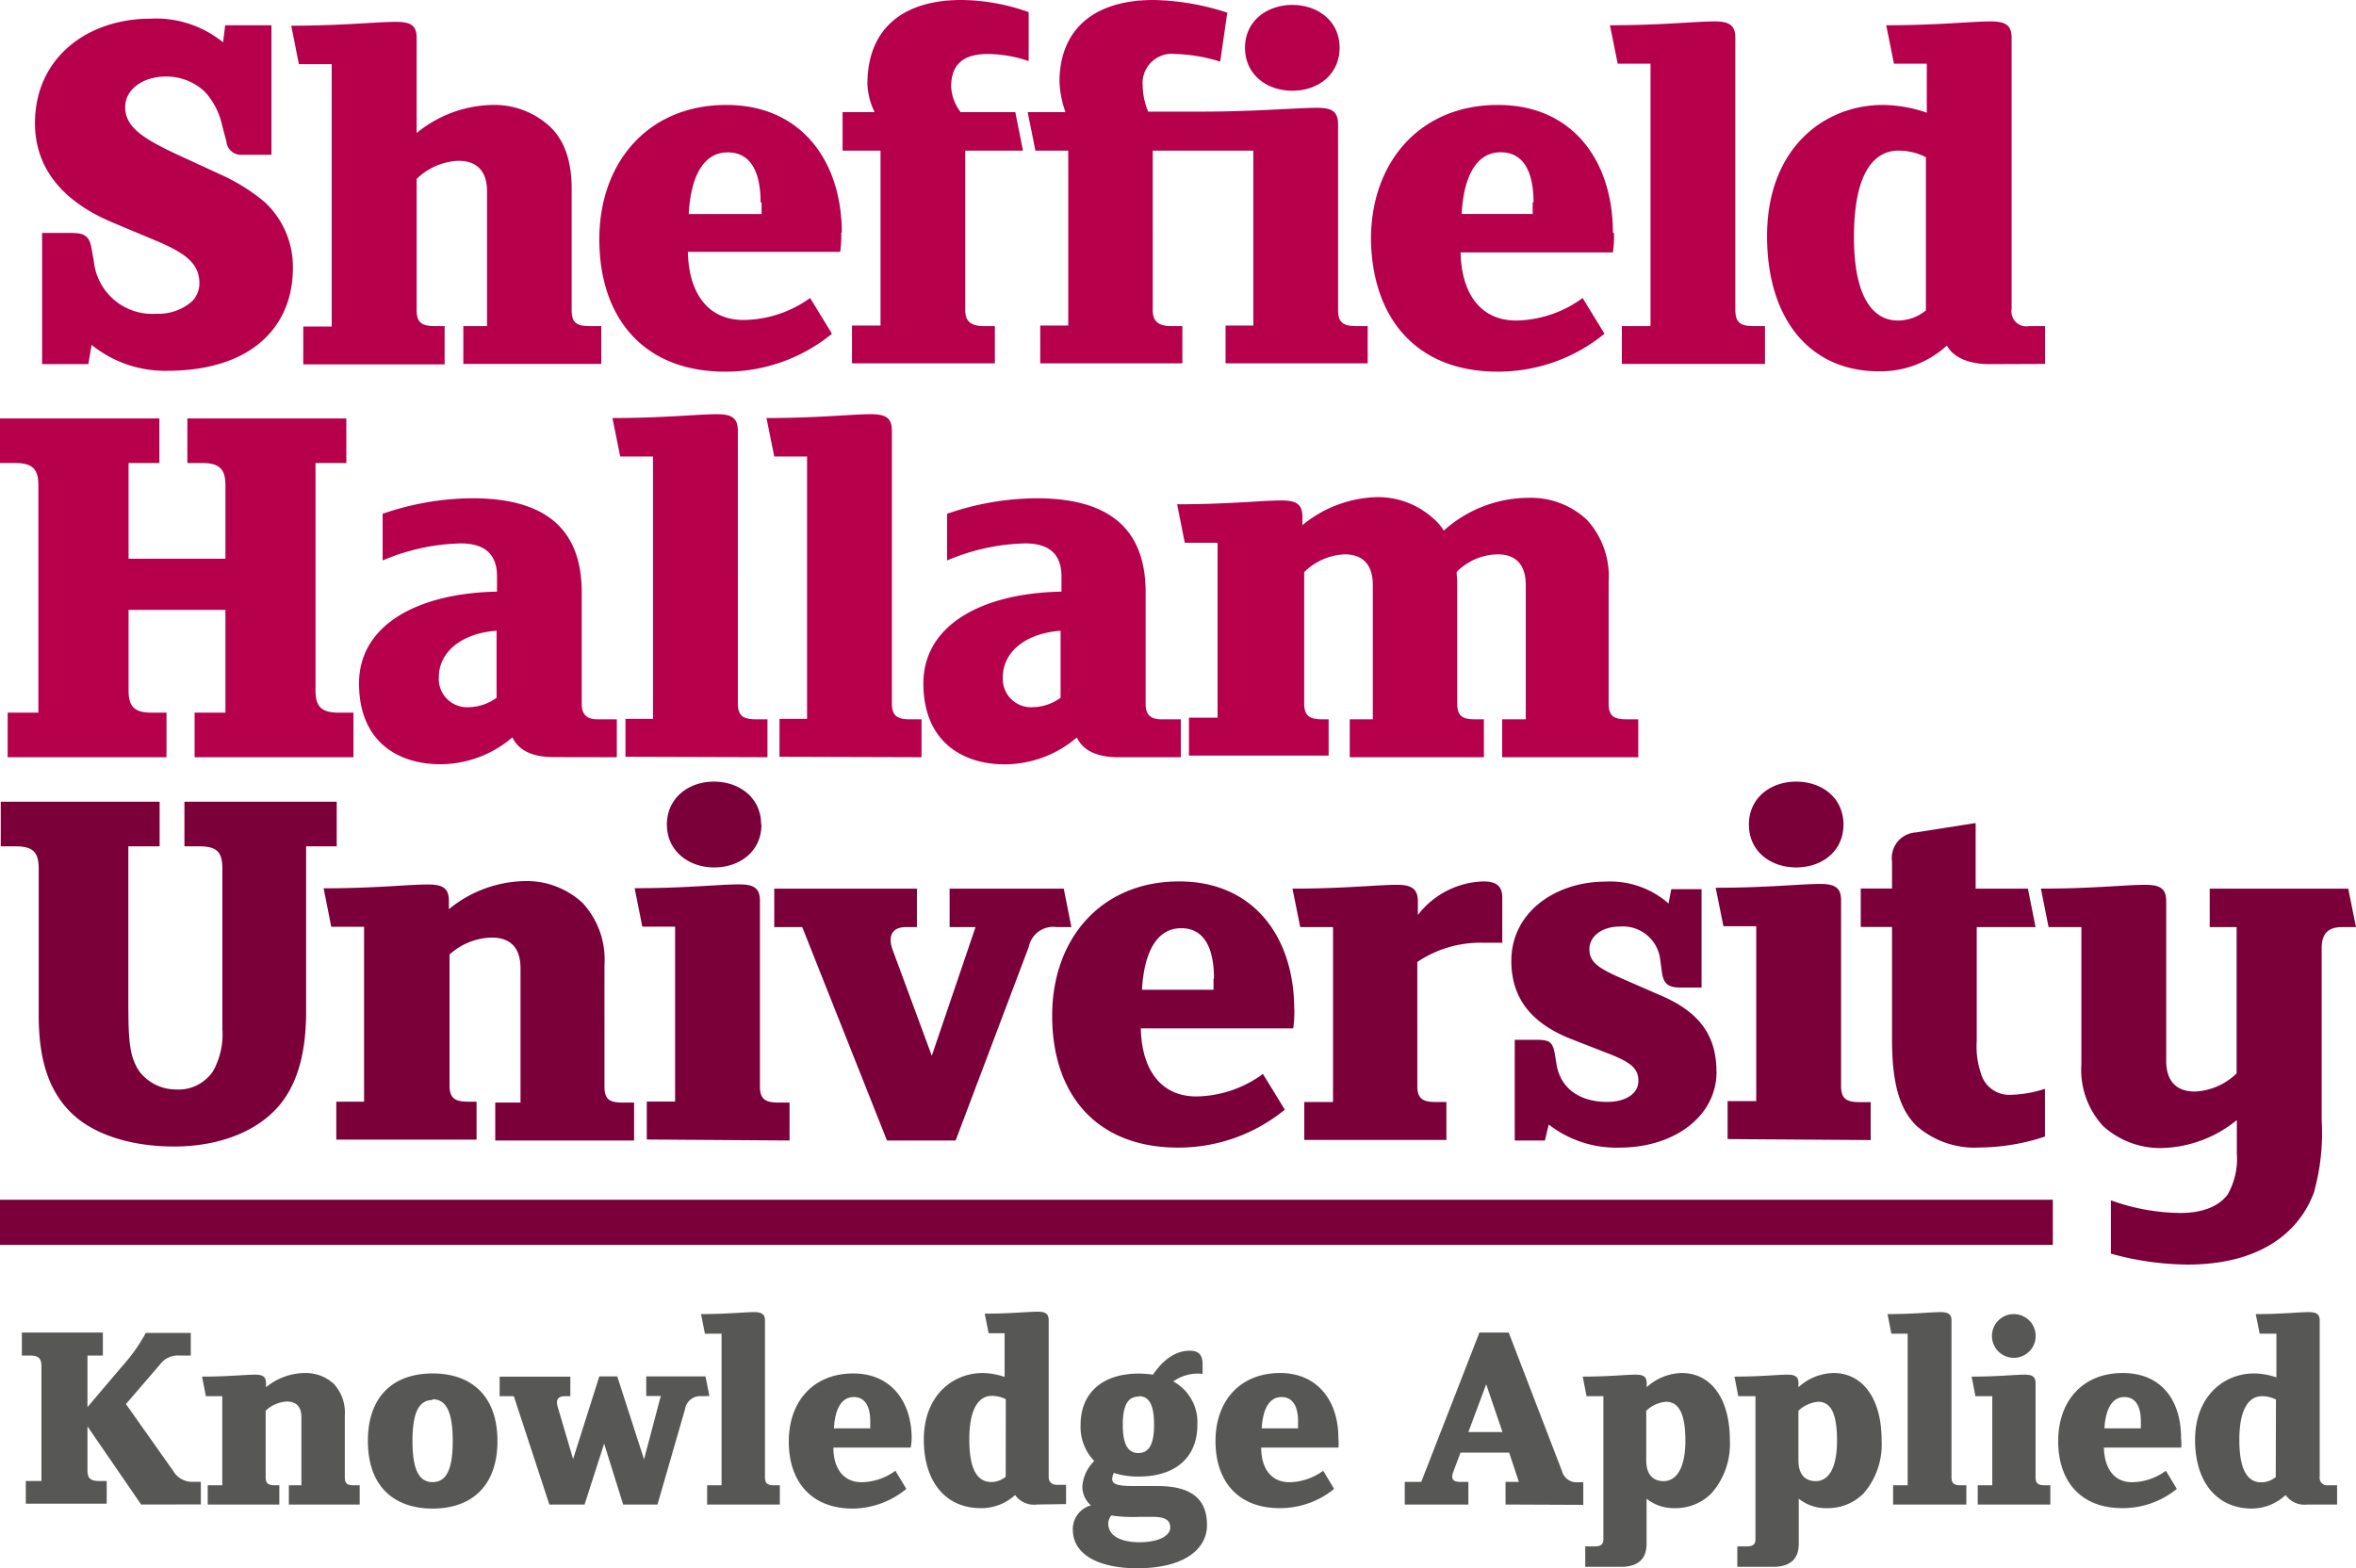
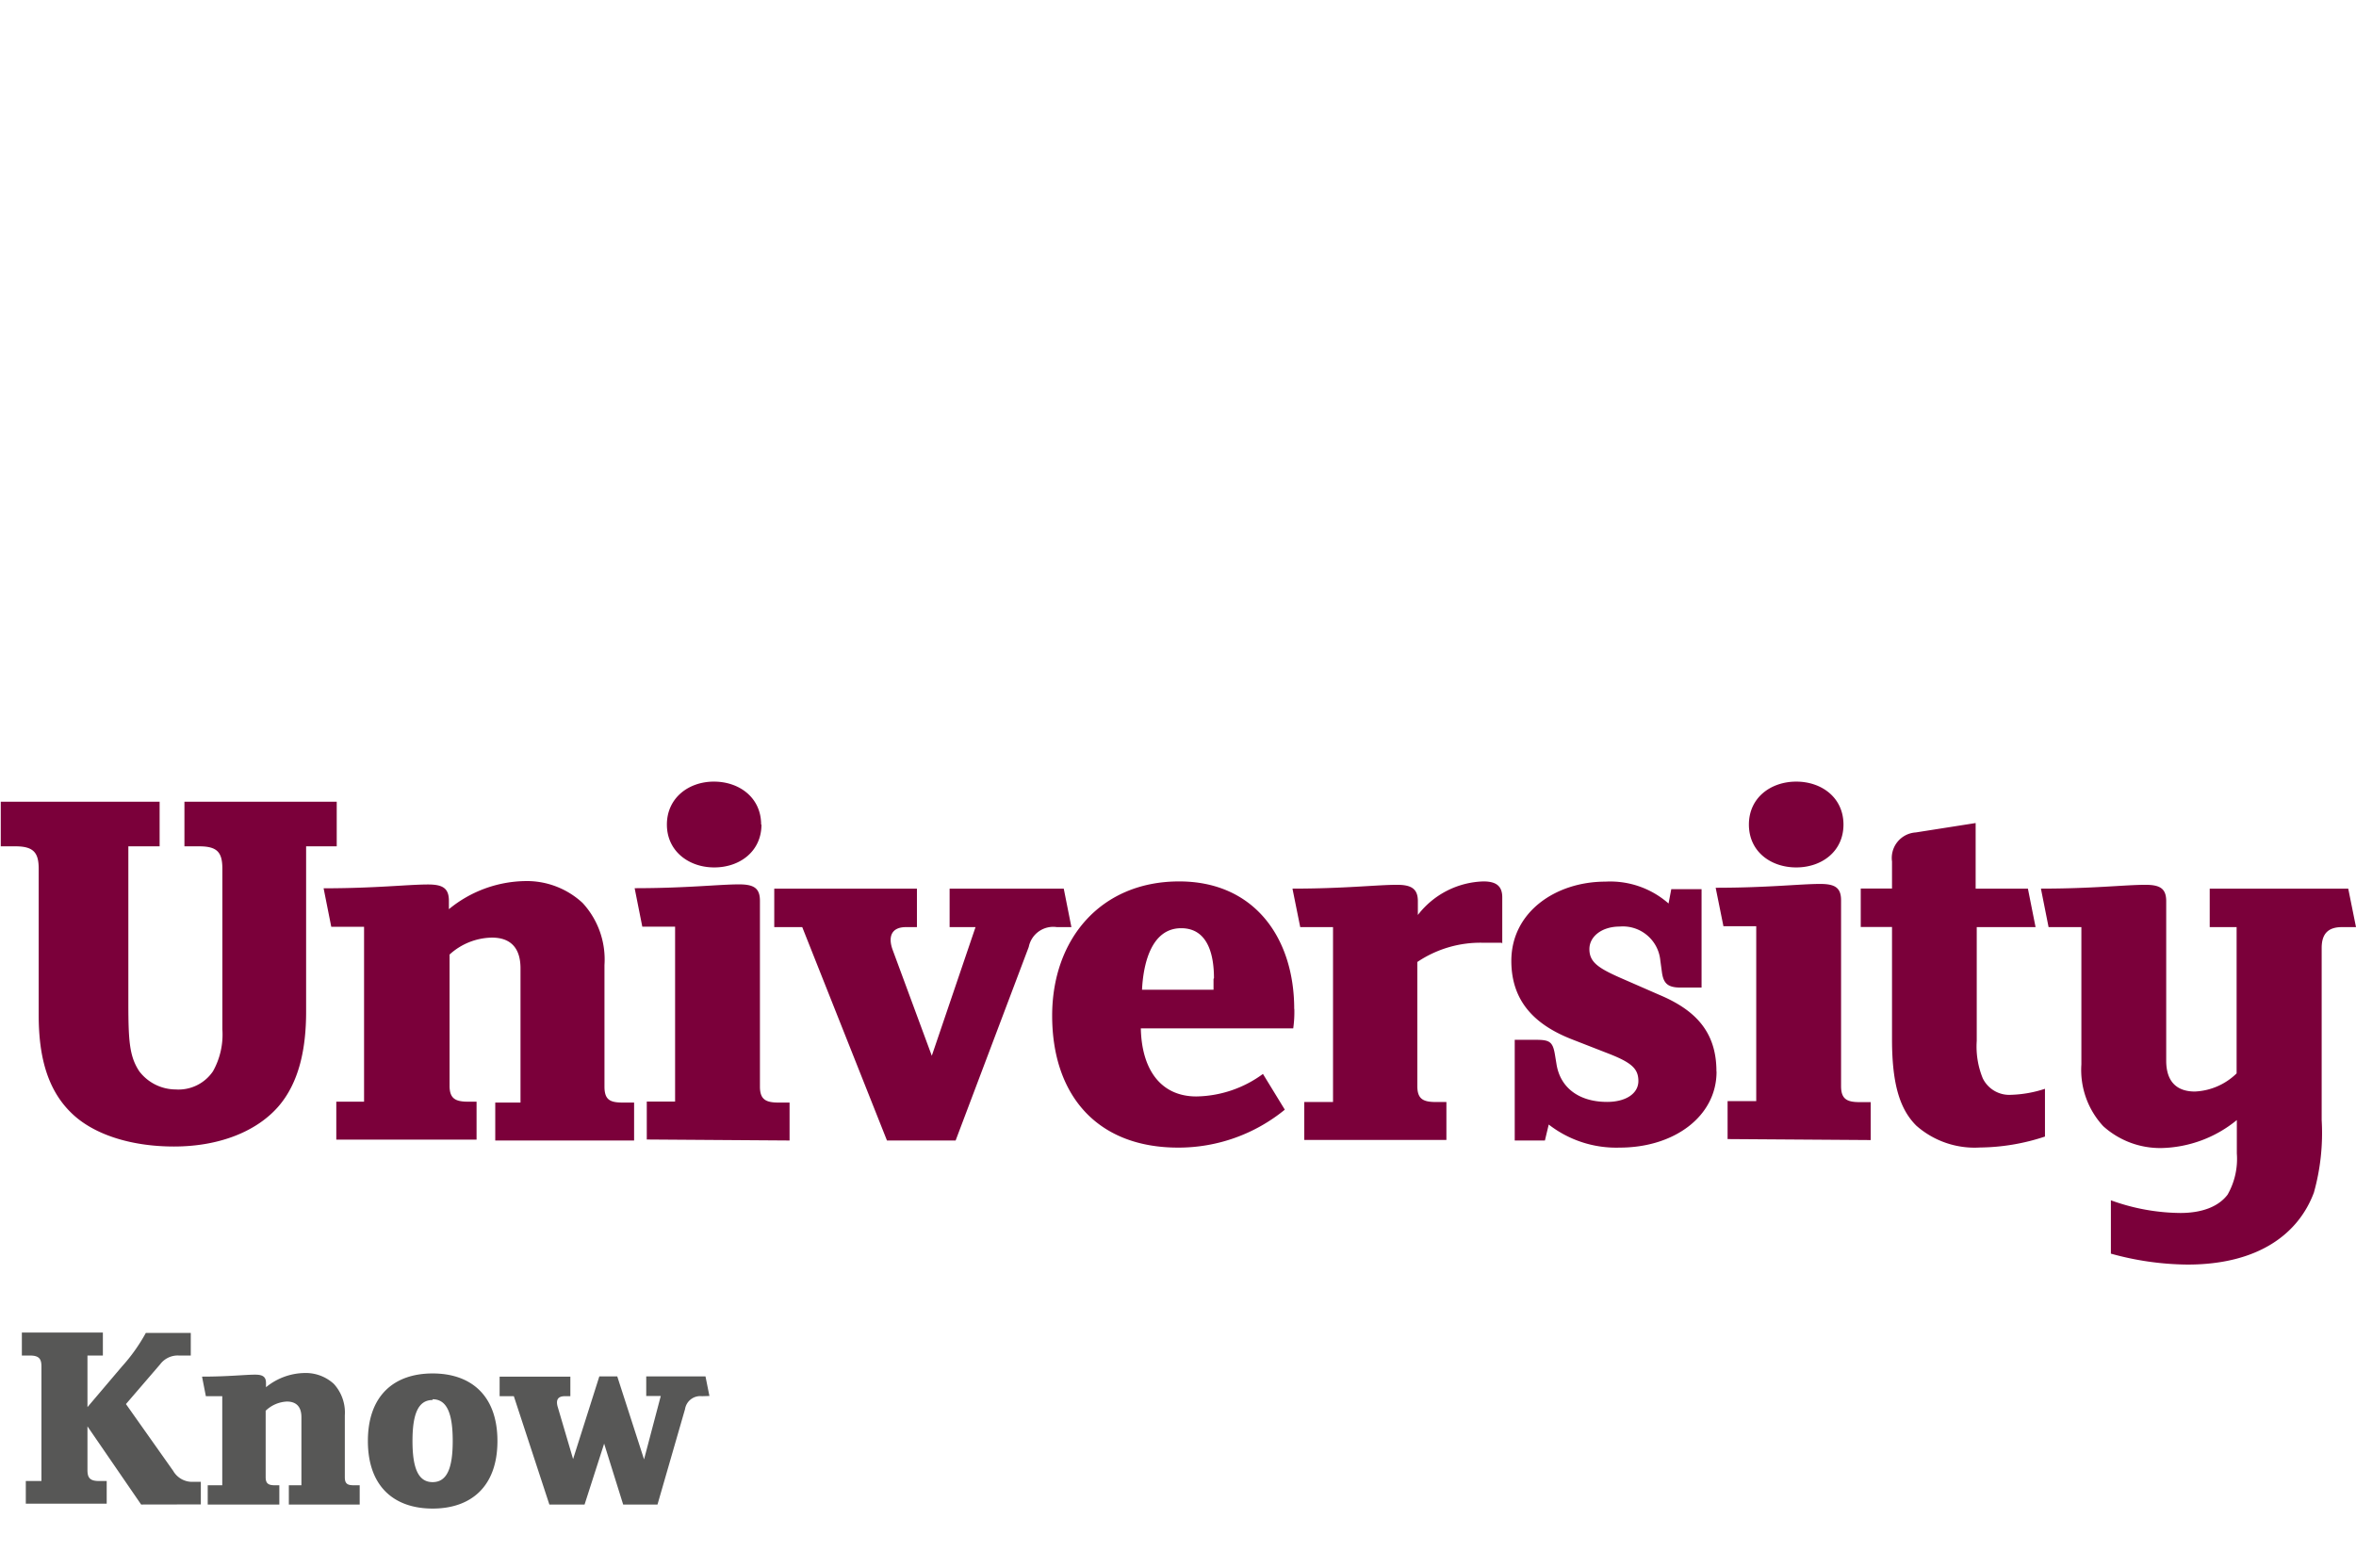
<svg xmlns="http://www.w3.org/2000/svg" viewBox="0 0 215.5 143.46">
  <g>
-     <path fill="#b6004c" d="M32.33 69.27v-4.08h-1.41c-1.65 0-2.06-.7-2.06-2.06V42.36h2.82v-4.08H17.14v4.08h1.41c1.66 0 2.07.7 2.07 2.06v6.69h-8.86v-8.75h2.82v-4.08H0v4.08h1.45c1.66 0 2.06.7 2.06 2.06v20.77H.7v4.08h14.53v-4.08h-1.41c-1.66 0-2.06-.7-2.06-2.06v-7.34h8.86v9.4H17.8v4.08Zm24.09 0V65.8h-1.76c-.95 0-1.45-.4-1.45-1.41V54.18c0-6.44-4.13-8.6-10-8.6A25.44 25.44 0 0 0 35 47v4.27a19.22 19.22 0 0 1 7.14-1.56c2.11 0 3.32.91 3.32 3v1.41c-7.39.15-12.62 3.12-12.62 8.4s3.52 7.39 7.44 7.39a10.16 10.16 0 0 0 6.59-2.46c.6 1.31 2.06 1.81 3.77 1.81Zm-11-5.44a4.42 4.42 0 0 1-2.51.86 2.59 2.59 0 0 1-2.77-2.76c0-2.22 2-4 5.28-4.23v6.13Zm24.78 5.44V65.8h-1c-1.16 0-1.71-.25-1.71-1.46V39.4c0-1.16-.55-1.51-1.91-1.51-1.81 0-4.83.35-9.56.35l.71 3.52h3v24h-2.52v3.47Zm14.09 0V65.8h-1c-1.16 0-1.71-.25-1.71-1.46V39.4c0-1.16-.55-1.51-1.91-1.51-1.81 0-4.83.35-9.56.35l.71 3.52h3v24H71.3v3.47Zm23.72 0V65.8h-1.76c-1 0-1.46-.4-1.46-1.41V54.18c0-6.44-4.12-8.6-10-8.6A25.43 25.43 0 0 0 86.63 47v4.27a19.18 19.18 0 0 1 7.14-1.56c2.11 0 3.32.91 3.32 3v1.41c-7.4.15-12.63 3.12-12.63 8.4s3.54 7.4 7.44 7.4a10.19 10.19 0 0 0 6.6-2.46c.6 1.31 2.06 1.81 3.77 1.81Zm-11-5.44a4.43 4.43 0 0 1-2.52.86 2.58 2.58 0 0 1-2.76-2.76c0-2.22 2-4 5.28-4.23v6.13Zm52.84 5.44V65.8h-1c-1.16 0-1.71-.21-1.71-1.46V53.22a7.64 7.64 0 0 0-2-5.68 7.49 7.49 0 0 0-5.33-2 11.65 11.65 0 0 0-7.75 3 4.4 4.4 0 0 0-.9-1.06 7.52 7.52 0 0 0-5.34-2 11.15 11.15 0 0 0-6.69 2.56v-.75c0-1.16-.55-1.51-1.91-1.51-1.81 0-4.83.35-9.55.35l.7 3.52h3v16h-2.62v3.47h12.78V65.8H121c-1.15 0-1.71-.25-1.71-1.46v-12a5.59 5.59 0 0 1 3.71-1.63c1.61 0 2.57.9 2.57 2.81V65.8h-2.11v3.47h12.27V65.8H135c-1.16 0-1.71-.21-1.71-1.46V53.22c0-.3-.05-.6-.05-.9a5.38 5.38 0 0 1 3.76-1.61c1.61 0 2.56.9 2.56 2.81V65.8h-2.16v3.47ZM26.79 24.5a8.09 8.09 0 0 0-2.56-6 17.59 17.59 0 0 0-4.13-2.57l-3.82-1.76c-3.12-1.46-4.83-2.51-4.83-4.37 0-1.65 1.66-2.8 3.72-2.8a5.1 5.1 0 0 1 3.57 1.4 6.55 6.55 0 0 1 1.56 3l.41 1.55a1.34 1.34 0 0 0 1.45 1.21h2.67V2.31H20.6l-.2 1.56a9.7 9.7 0 0 0-6.64-2.16C8 1.71 3.2 5.28 3.2 11.27c0 3.92 2.31 7.09 7.14 9.1l3.72 1.56c2.92 1.21 4.18 2.16 4.18 4a2.36 2.36 0 0 1-.65 1.61 4.62 4.62 0 0 1-3.27 1.16 5.37 5.37 0 0 1-5.74-4.83l-.2-1.1c-.2-1.21-.65-1.46-1.91-1.46H3.85v12h4.23l.3-1.76a10.68 10.68 0 0 0 6.89 2.37c7.7 0 11.52-4 11.52-9.4ZM55 33.29v-3.46h-1c-1.16 0-1.71-.21-1.71-1.46V17.25c0-2.57-.7-4.47-2-5.68A7.5 7.5 0 0 0 45 9.6a11.22 11.22 0 0 0-6.89 2.57v-8.7c0-1.16-.55-1.47-1.91-1.47-1.81 0-4.83.35-9.56.35l.7 3.52h3v24h-2.6v3.46h12.93v-3.5h-.85c-1.16 0-1.71-.25-1.71-1.46v-12a5.8 5.8 0 0 1 3.82-1.66c1.61 0 2.62.85 2.62 2.81v12.31h-2.17v3.46Zm22-12c0-6.5-3.67-11.69-10.56-11.69-7.19 0-11.62 5.29-11.62 12.28C54.82 29.12 58.9 34 66.34 34a15.38 15.38 0 0 0 9.76-3.47l-2-3.27a10.57 10.57 0 0 1-6.1 2.01c-3.22 0-5-2.41-5.08-6.23h13.93a10.45 10.45 0 0 0 .1-1.76Zm-7.34-2.77v1.06H63c.1-2.17.75-5.64 3.57-5.64 2.62 0 3 2.77 3 4.58ZM87 7.94c0-2.31 1.41-3 3.37-3a11.59 11.59 0 0 1 3.72.65V1.11A18.67 18.67 0 0 0 87.94 0c-5.28 0-8.6 2.56-8.6 7.7a6.49 6.49 0 0 0 .66 2.56h-2.93v3.52h3.47v16h-2.61v3.46H91v-3.41h-1c-1.16 0-1.71-.41-1.71-1.46V13.78h5.28l-.7-3.52h-5A4.19 4.19 0 0 1 87 7.94Zm35.53-3.57c0-2.46-2-3.92-4.32-3.92s-4.33 1.46-4.33 3.92 2 3.93 4.33 3.93 4.32-1.46 4.32-3.93Zm-18 3.57a2.68 2.68 0 0 1 3-3 14.81 14.81 0 0 1 4.08.7l.65-4.48A22.92 22.92 0 0 0 105.51 0c-5.63 0-8.6 2.86-8.6 7.49a9.33 9.33 0 0 0 .55 2.77H94l.71 3.52h3v16h-2.56v3.46h13v-3.41h-1c-1.16 0-1.71-.41-1.71-1.46V13.78h9.2v16h-2.54v3.46h13v-3.41h-1c-1.15 0-1.71-.25-1.71-1.46v-17c0-1.16-.55-1.51-1.91-1.51-1.81 0-5.78.35-10.46.35h-5a6.54 6.54 0 0 1-.5-2.32Zm43 13.34c0-6.49-3.62-11.68-10.51-11.68-7.19 0-11.62 5.29-11.62 12.28.1 7.24 4.17 12.12 11.6 12.12a15.4 15.4 0 0 0 9.76-3.47l-2-3.27a10.52 10.52 0 0 1-6.08 2.06c-3.22 0-5-2.41-5.08-6.23h13.93a10.45 10.45 0 0 0 .1-1.76Zm-7.34-2.77v1.06h-6.49c.1-2.17.75-5.64 3.57-5.64 2.61 0 3 2.77 3 4.58Zm21.25 14.78v-3.46h-1c-1.15 0-1.71-.25-1.71-1.46V3.47c0-1.16-.55-1.51-1.91-1.51-1.81 0-4.83.35-9.56.35l.71 3.52h3v24h-2.62v3.46Zm25.62 0v-3.46h-1.46a1.36 1.36 0 0 1-1.6-1.56V3.47c0-1.16-.55-1.51-1.91-1.51-1.81 0-4.83.35-9.56.35l.71 3.52h3v4.48a12.57 12.57 0 0 0-4-.71c-5.43 0-10.61 4-10.61 12 0 7.54 3.87 12.37 10.26 12.37a9 9 0 0 0 6.19-2.36c.65 1.2 2.21 1.7 3.87 1.7Zm-10.87-4.92a4.07 4.07 0 0 1-2.61.95c-2 0-4-1.71-4-7.64 0-6.24 2.06-7.9 4.07-7.9a5.52 5.52 0 0 1 2.51.6v14Z" />
    <path fill="#7b003a" d="M30.8 77.42v-4.08H16.87v4.08h1.35c1.66 0 2.12.55 2.12 2.06v14.68a6.88 6.88 0 0 1-.86 3.84 3.81 3.81 0 0 1-3.42 1.66A4.21 4.21 0 0 1 12.74 98c-.9-1.36-1-2.77-1-6.29V77.42h2.86v-4.08H.07v4.08h1.35c1.67 0 2.12.6 2.12 2.06v13.38c0 3.82.8 7.09 3.37 9.3 2.06 1.76 5.33 2.72 9 2.72 4.28 0 7.65-1.46 9.56-3.67S28 95.88 28 92.56V77.42ZM58 104.33v-3.47h-1c-1.16 0-1.71-.21-1.71-1.46V88.28a7.63 7.63 0 0 0-2-5.68 7.5 7.5 0 0 0-5.33-2 11.24 11.24 0 0 0-6.9 2.57v-.76c0-1.15-.55-1.5-1.91-1.5-1.81 0-4.82.35-9.55.35l.7 3.52h3v16h-2.54v3.47h12.83v-3.47h-.76c-1.15 0-1.71-.26-1.71-1.46v-12A5.88 5.88 0 0 1 45 85.77c1.61 0 2.61.85 2.61 2.81v12.28H45.3v3.47Zm14.22 0v-3.47h-1c-1.15 0-1.71-.26-1.71-1.46v-17c0-1.15-.55-1.5-1.91-1.5-1.81 0-4.83.35-9.55.35l.7 3.52h3v16h-2.59v3.47ZM98 84.81l-.7-3.52H86.86v3.52h2.37l-4 11.77-3.57-9.66c-.45-1.2-.15-2.11 1.21-2.11h1v-3.52H70.82v3.52h2.56l7.75 19.52h6.28l6.69-17.71a2.28 2.28 0 0 1 2.57-1.81Zm20.38 7.49c0-6.48-3.63-11.67-10.52-11.67-7.19 0-11.62 5.29-11.62 12.28 0 7.24 4.08 12.07 11.52 12.07a15.36 15.36 0 0 0 9.76-3.47l-2-3.27a10.53 10.53 0 0 1-6.09 2.06c-3.22 0-5-2.41-5.08-6.23h13.94a10.51 10.51 0 0 0 .1-1.77ZM111 89.54v1h-6.54c.1-2.16.76-5.63 3.58-5.63 2.61 0 3 2.77 3 4.58Zm26.41-3.22v-4.23c0-1-.51-1.46-1.72-1.46a7.85 7.85 0 0 0-6 3.07v-1.26c0-1.15-.61-1.5-1.91-1.5-1.81 0-4.83.35-9.56.35l.71 3.52h3v16h-2.63v3.47h13v-3.47h-.95c-1.16 0-1.71-.26-1.71-1.46V88a10.33 10.33 0 0 1 6-1.76h1.72ZM157 98c0-3.67-2-5.64-5.24-7l-3.57-1.56c-2.06-.91-2.81-1.46-2.81-2.62s1.15-2.06 2.76-2.06a3.44 3.44 0 0 1 3.73 3.12l.15 1.1c.15 1 .55 1.36 1.71 1.36h1.91v-9h-2.77l-.25 1.31a8.07 8.07 0 0 0-5.78-2c-4.53 0-8.6 2.77-8.6 7.25 0 3.87 2.36 5.94 5.58 7.19l3.18 1.24c2.21.85 2.86 1.41 2.86 2.56s-1.15 1.91-2.86 1.91c-2.52 0-4.28-1.25-4.63-3.46l-.15-.91c-.2-1.16-.51-1.31-1.76-1.31h-1.91v9.21h2.76l.35-1.46a10.06 10.06 0 0 0 6.49 2.11c5 0 8.86-2.87 8.86-6.94Zm14.11 6.29v-3.47h-1c-1.15 0-1.71-.26-1.71-1.46v-17c0-1.15-.55-1.5-1.91-1.5-1.81 0-4.83.35-9.56.35l.71 3.52h3v16h-2.62v3.47Zm15.94-.41V99.6a10.86 10.86 0 0 1-3.07.55 2.7 2.7 0 0 1-2.62-1.51 7.68 7.68 0 0 1-.55-3.42V84.81h5.38l-.7-3.52h-4.78v-6l-5.48.86a2.34 2.34 0 0 0-2.17 2.66v2.47h-2.86v3.52h2.86v10.27c0 4.22.76 6.44 2.22 7.9a8.06 8.06 0 0 0 5.83 2 19.36 19.36 0 0 0 5.94-1Zm28.45-19.07-.71-3.52h-12.67v3.52h2.46v13.38a5.82 5.82 0 0 1-3.82 1.66c-1.61 0-2.62-.86-2.62-2.82V82.44c0-1.15-.55-1.5-1.91-1.5-1.81 0-4.83.35-9.55.35l.7 3.52h3v12.57a7.57 7.57 0 0 0 2 5.64 7.77 7.77 0 0 0 5.33 2 11.26 11.26 0 0 0 6.89-2.56v3.06a6.58 6.58 0 0 1-.85 3.77c-.81 1.06-2.27 1.67-4.33 1.67a19 19 0 0 1-6.34-1.16v4.88a26.81 26.81 0 0 0 7 1c6.49 0 10.16-2.81 11.57-6.59a20.21 20.21 0 0 0 .71-6.63V86.72c0-1.41.7-1.91 1.86-1.91ZM69.62 75.43c0-2.47-2-3.93-4.32-3.93S61 73 61 75.43s2 3.92 4.33 3.92 4.32-1.46 4.32-3.92Zm99 0c0-2.47-2-3.93-4.32-3.93s-4.33 1.46-4.33 3.93 2 3.92 4.33 3.92 4.32-1.46 4.32-3.92Z" />
    <path fill="#575756" d="M12.91 137.63 8 130.48v4c0 .71.23 1 1.07 1h.69v2.07h-7.4v-2.07h1.43V125c0-.71-.23-1-1.07-1H2v-2.1h7.41v2.1H8v4.72l3.14-3.7a16.1 16.1 0 0 0 2.2-3.09h4.11V124h-1.1a2 2 0 0 0-1.69.79l-3.14 3.65 4.32 6.11a2 2 0 0 0 1.89 1h.64v2.07ZM26.42 137.63v-1.76h1.15v-6.23c0-1-.51-1.43-1.33-1.43a3 3 0 0 0-1.94.84v6.08c0 .61.28.74.87.74h.38v1.76H19v-1.76h1.33v-8.15h-1.5l-.35-1.79c2.4 0 3.93-.18 4.85-.18.69 0 1 .18 1 .77v.38a5.71 5.71 0 0 1 3.5-1.3 3.8 3.8 0 0 1 2.71 1 3.88 3.88 0 0 1 1 2.88v5.65c0 .64.28.74.87.74h.49v1.76ZM39.57 138c-3.5 0-5.92-2-5.92-6.18s2.42-6.18 5.92-6.18 5.93 2 5.93 6.18-2.43 6.18-5.93 6.18Zm0-9.93c-1.32 0-1.84 1.28-1.84 3.75s.52 3.76 1.84 3.76 1.84-1.28 1.84-3.76-.51-3.82-1.84-3.82ZM64.2 127.72a1.41 1.41 0 0 0-1.54 1.18l-2.52 8.73H57l-1.74-5.57-1.79 5.57h-3.22L47 127.72h-1.3v-1.79h6.47v1.79h-.51c-.69 0-.82.41-.64 1l1.4 4.75 2.4-7.56h1.64l2.45 7.59 1.53-5.8h-1.33v-1.79h5.42l.36 1.79Z" />
-     <path fill="#575756" d="M64.68 137.63v-1.76H66V122h-1.52l-.36-1.79c2.4 0 3.93-.18 4.85-.18.69 0 1 .18 1 .77v14.33c0 .61.28.74.87.74h.49v1.76ZM83.3 132.42h-7.07c0 1.94.94 3.17 2.58 3.17a5.35 5.35 0 0 0 3.09-1.05l1 1.66A7.79 7.79 0 0 1 78 138c-3.78 0-5.85-2.45-5.85-6.13s2.25-6.23 5.9-6.23c3.5 0 5.34 2.63 5.34 5.93a5.37 5.37 0 0 1-.09.85Zm-5.21-4.62c-1.43 0-1.76 1.76-1.81 2.86h3.32v-.54c.02-.92-.18-2.32-1.51-2.32ZM94.85 137.63a2.12 2.12 0 0 1-2-.87 4.53 4.53 0 0 1-3.14 1.2c-3.25 0-5.21-2.45-5.21-6.28 0-4 2.63-6.08 5.39-6.08a6.36 6.36 0 0 1 2 .36v-4h-1.46l-.36-1.79c2.4 0 3.93-.18 4.85-.18.69 0 1 .18 1 .77v14.28c0 .46.18.79.8.79h.79v1.76ZM92 128a2.76 2.76 0 0 0-1.28-.31c-1 0-2.06.84-2.06 4s1 3.88 2 3.88a2.09 2.09 0 0 0 1.33-.48ZM104 143.46c-3.29 0-5.87-1.13-5.87-3.55a2.24 2.24 0 0 1 1.66-2.2A2.28 2.28 0 0 1 99 136a3.6 3.6 0 0 1 1.09-2.35 4.48 4.48 0 0 1-1.25-3.3c0-2.94 2-4.7 5.34-4.7a10.23 10.23 0 0 1 1.28.1c1.1-1.61 2.27-2.19 3.37-2.19.92 0 1.17.51 1.17 1.25v.87a3.84 3.84 0 0 0-2.68.69 4.25 4.25 0 0 1 2.2 4c0 2.94-2 4.7-5.34 4.7a7.18 7.18 0 0 1-2.3-.33 1.47 1.47 0 0 0-.15.54c0 .51.53.66 2 .66h2.17c3.14 0 4.5 1.25 4.5 3.55.03 1.95-1.71 3.97-6.4 3.97Zm1.41-4.7h-1.23a13.37 13.37 0 0 1-2.53-.13 1.22 1.22 0 0 0-.28.74c0 1.17 1.25 1.71 2.84 1.71 1.91 0 2.83-.66 2.83-1.33s-.42-.99-1.59-.99Zm-1.28-11c-1.07 0-1.43 1-1.43 2.58s.36 2.58 1.43 2.58 1.43-1 1.43-2.58-.32-2.62-1.39-2.62ZM122.43 132.42h-7.07c0 1.94.94 3.17 2.58 3.17a5.35 5.35 0 0 0 3.09-1.05l1 1.66a7.79 7.79 0 0 1-5 1.76c-3.78 0-5.85-2.45-5.85-6.13s2.25-6.23 5.91-6.23c3.49 0 5.33 2.63 5.33 5.93a5.37 5.37 0 0 1 .01.89Zm-5.21-4.62c-1.43 0-1.76 1.76-1.81 2.86h3.32v-.54c.02-.92-.18-2.32-1.51-2.32ZM137.71 137.63v-2.07h1.22l-.89-2.68h-4.45l-.66 1.76a1.71 1.71 0 0 0-.1.41c0 .41.31.51.74.51h.74v2.07h-5.82v-2.07H130l5.32-13.66H138l4.88 12.69a1.37 1.37 0 0 0 1.45 1h.49v2.07Zm-1.77-11-1.63 4.37h3.12ZM156.56 136.59a4.6 4.6 0 0 1-3.27 1.37 4 4 0 0 1-2.68-.86v4.13c0 1.28-.67 2.1-2.35 2.1H145v-1.87h.89c.59 0 .77-.25.77-.66v-13.08h-1.54l-.35-1.79c2.4 0 3.93-.18 4.85-.18.69 0 1 .18 1 .77v.38a4.9 4.9 0 0 1 3.22-1.3c2.5 0 4.39 2.12 4.39 6.18a6.83 6.83 0 0 1-1.67 4.81Zm-4.17-8.36a3 3 0 0 0-1.81.82v4.55c0 1.25.59 1.89 1.58 1.89 1.23 0 2-1.28 2-3.71s-.59-3.55-1.77-3.55ZM170.48 136.59a4.58 4.58 0 0 1-3.27 1.37 4 4 0 0 1-2.68-.86v4.13c0 1.28-.67 2.1-2.35 2.1h-3.27v-1.87h.89c.59 0 .77-.25.77-.66v-13.08H159l-.35-1.79c2.4 0 3.93-.18 4.85-.18.69 0 1 .18 1 .77v.38a4.9 4.9 0 0 1 3.22-1.3c2.5 0 4.39 2.12 4.39 6.18a6.83 6.83 0 0 1-1.63 4.81Zm-4.17-8.36a3 3 0 0 0-1.81.82v4.55c0 1.25.59 1.89 1.58 1.89 1.23 0 1.95-1.28 1.95-3.71s-.54-3.55-1.72-3.55ZM173.16 137.63v-1.76h1.33V122H173l-.35-1.79c2.4 0 3.93-.18 4.85-.18.69 0 1 .18 1 .77v14.33c0 .61.28.74.87.74h.49v1.76ZM180.9 137.63v-1.76h1.33v-8.15h-1.54l-.35-1.79c2.4 0 3.93-.18 4.85-.18.69 0 1 .18 1 .77v8.61c0 .61.28.74.87.74h.48v1.76Zm3.1-13.43a2 2 0 1 1 2.2-2 2 2 0 0 1-2.2 2ZM199.52 132.42h-7.08c.05 1.94.95 3.17 2.58 3.17a5.32 5.32 0 0 0 3.09-1.05l1 1.66a7.81 7.81 0 0 1-5 1.76c-3.78 0-5.85-2.45-5.85-6.13s2.25-6.23 5.9-6.23 5.34 2.63 5.34 5.93a5.37 5.37 0 0 1 .02.89Zm-5.21-4.62c-1.43 0-1.76 1.76-1.82 2.86h3.33v-.54c.02-.92-.18-2.32-1.51-2.32ZM211.06 137.63a2.12 2.12 0 0 1-2-.87A4.56 4.56 0 0 1 206 138c-3.25 0-5.22-2.45-5.22-6.28 0-4 2.64-6.08 5.39-6.08a6.42 6.42 0 0 1 2.05.36v-4h-1.53l-.36-1.79c2.4 0 3.93-.18 4.85-.18.69 0 1 .18 1 .77v14.28a.69.69 0 0 0 .79.79h.8v1.76Zm-2.88-9.6a2.8 2.8 0 0 0-1.28-.31c-1 0-2.07.84-2.07 4s1 3.88 2 3.88a2.11 2.11 0 0 0 1.33-.48Z" />
-     <path fill="#7b003a" d="M0 109.75h187.77v4.13H0z" />
+     <path fill="#7b003a" d="M0 109.75v4.13H0z" />
  </g>
</svg>